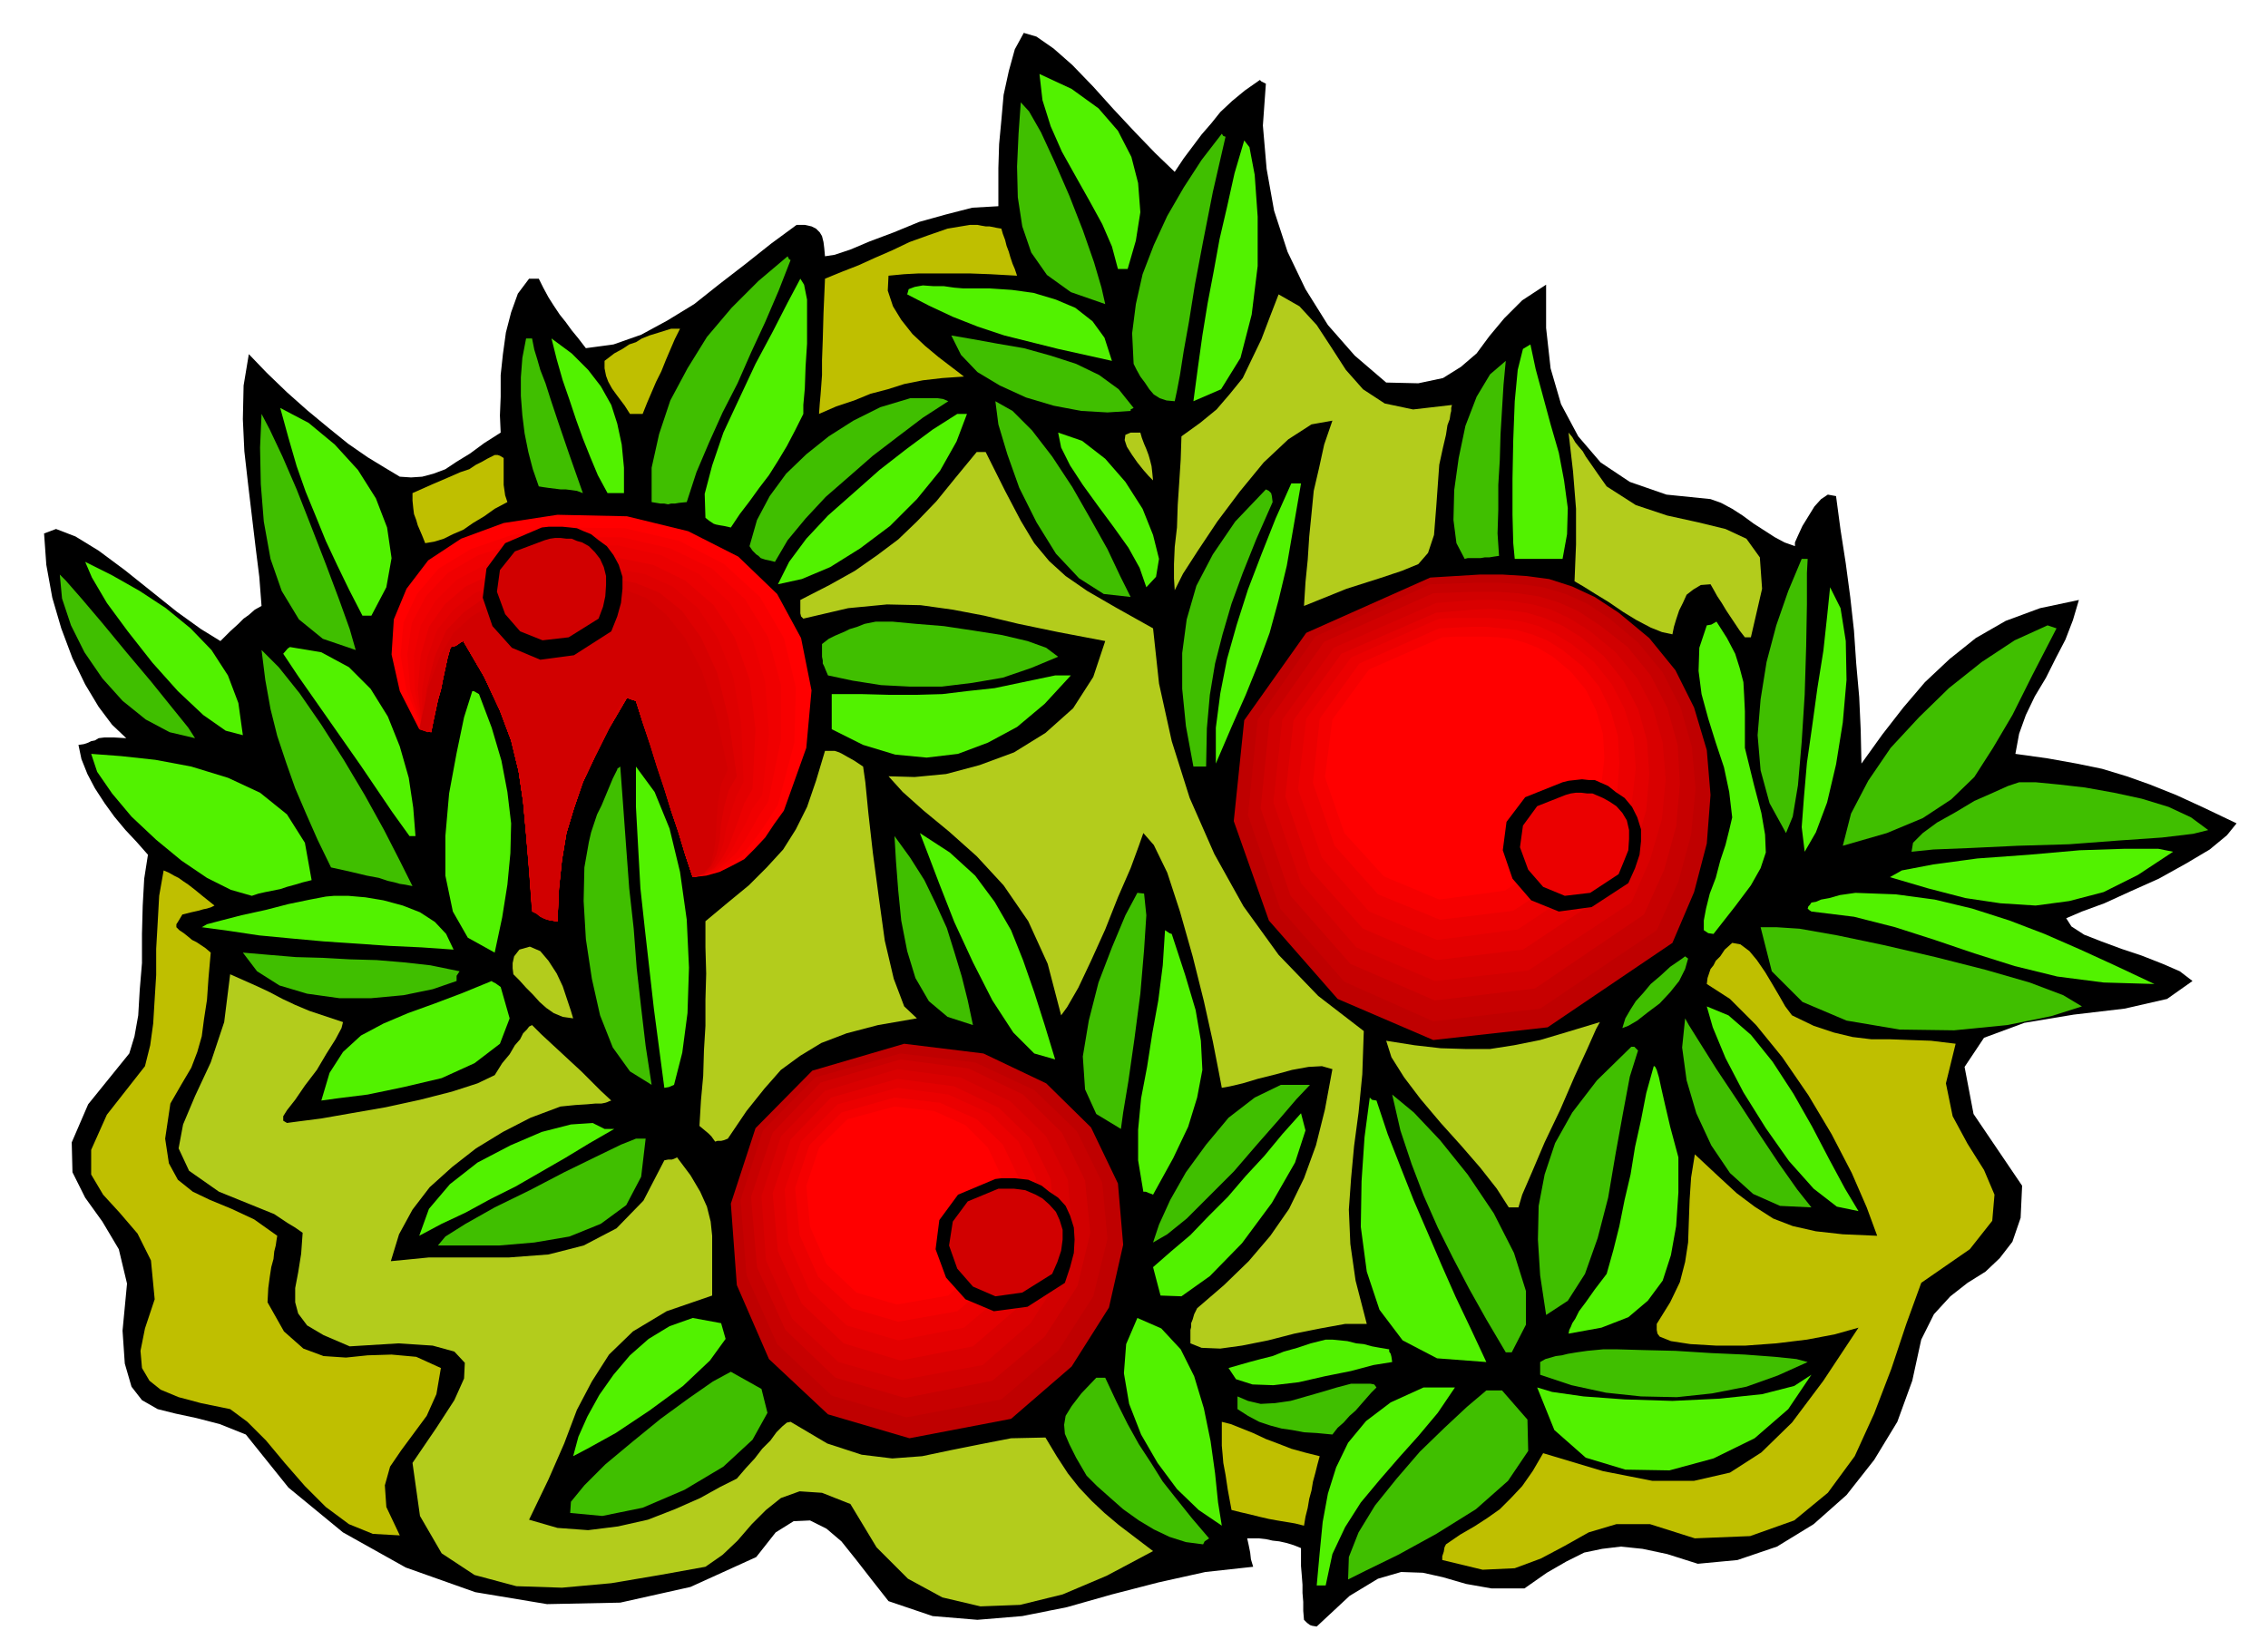
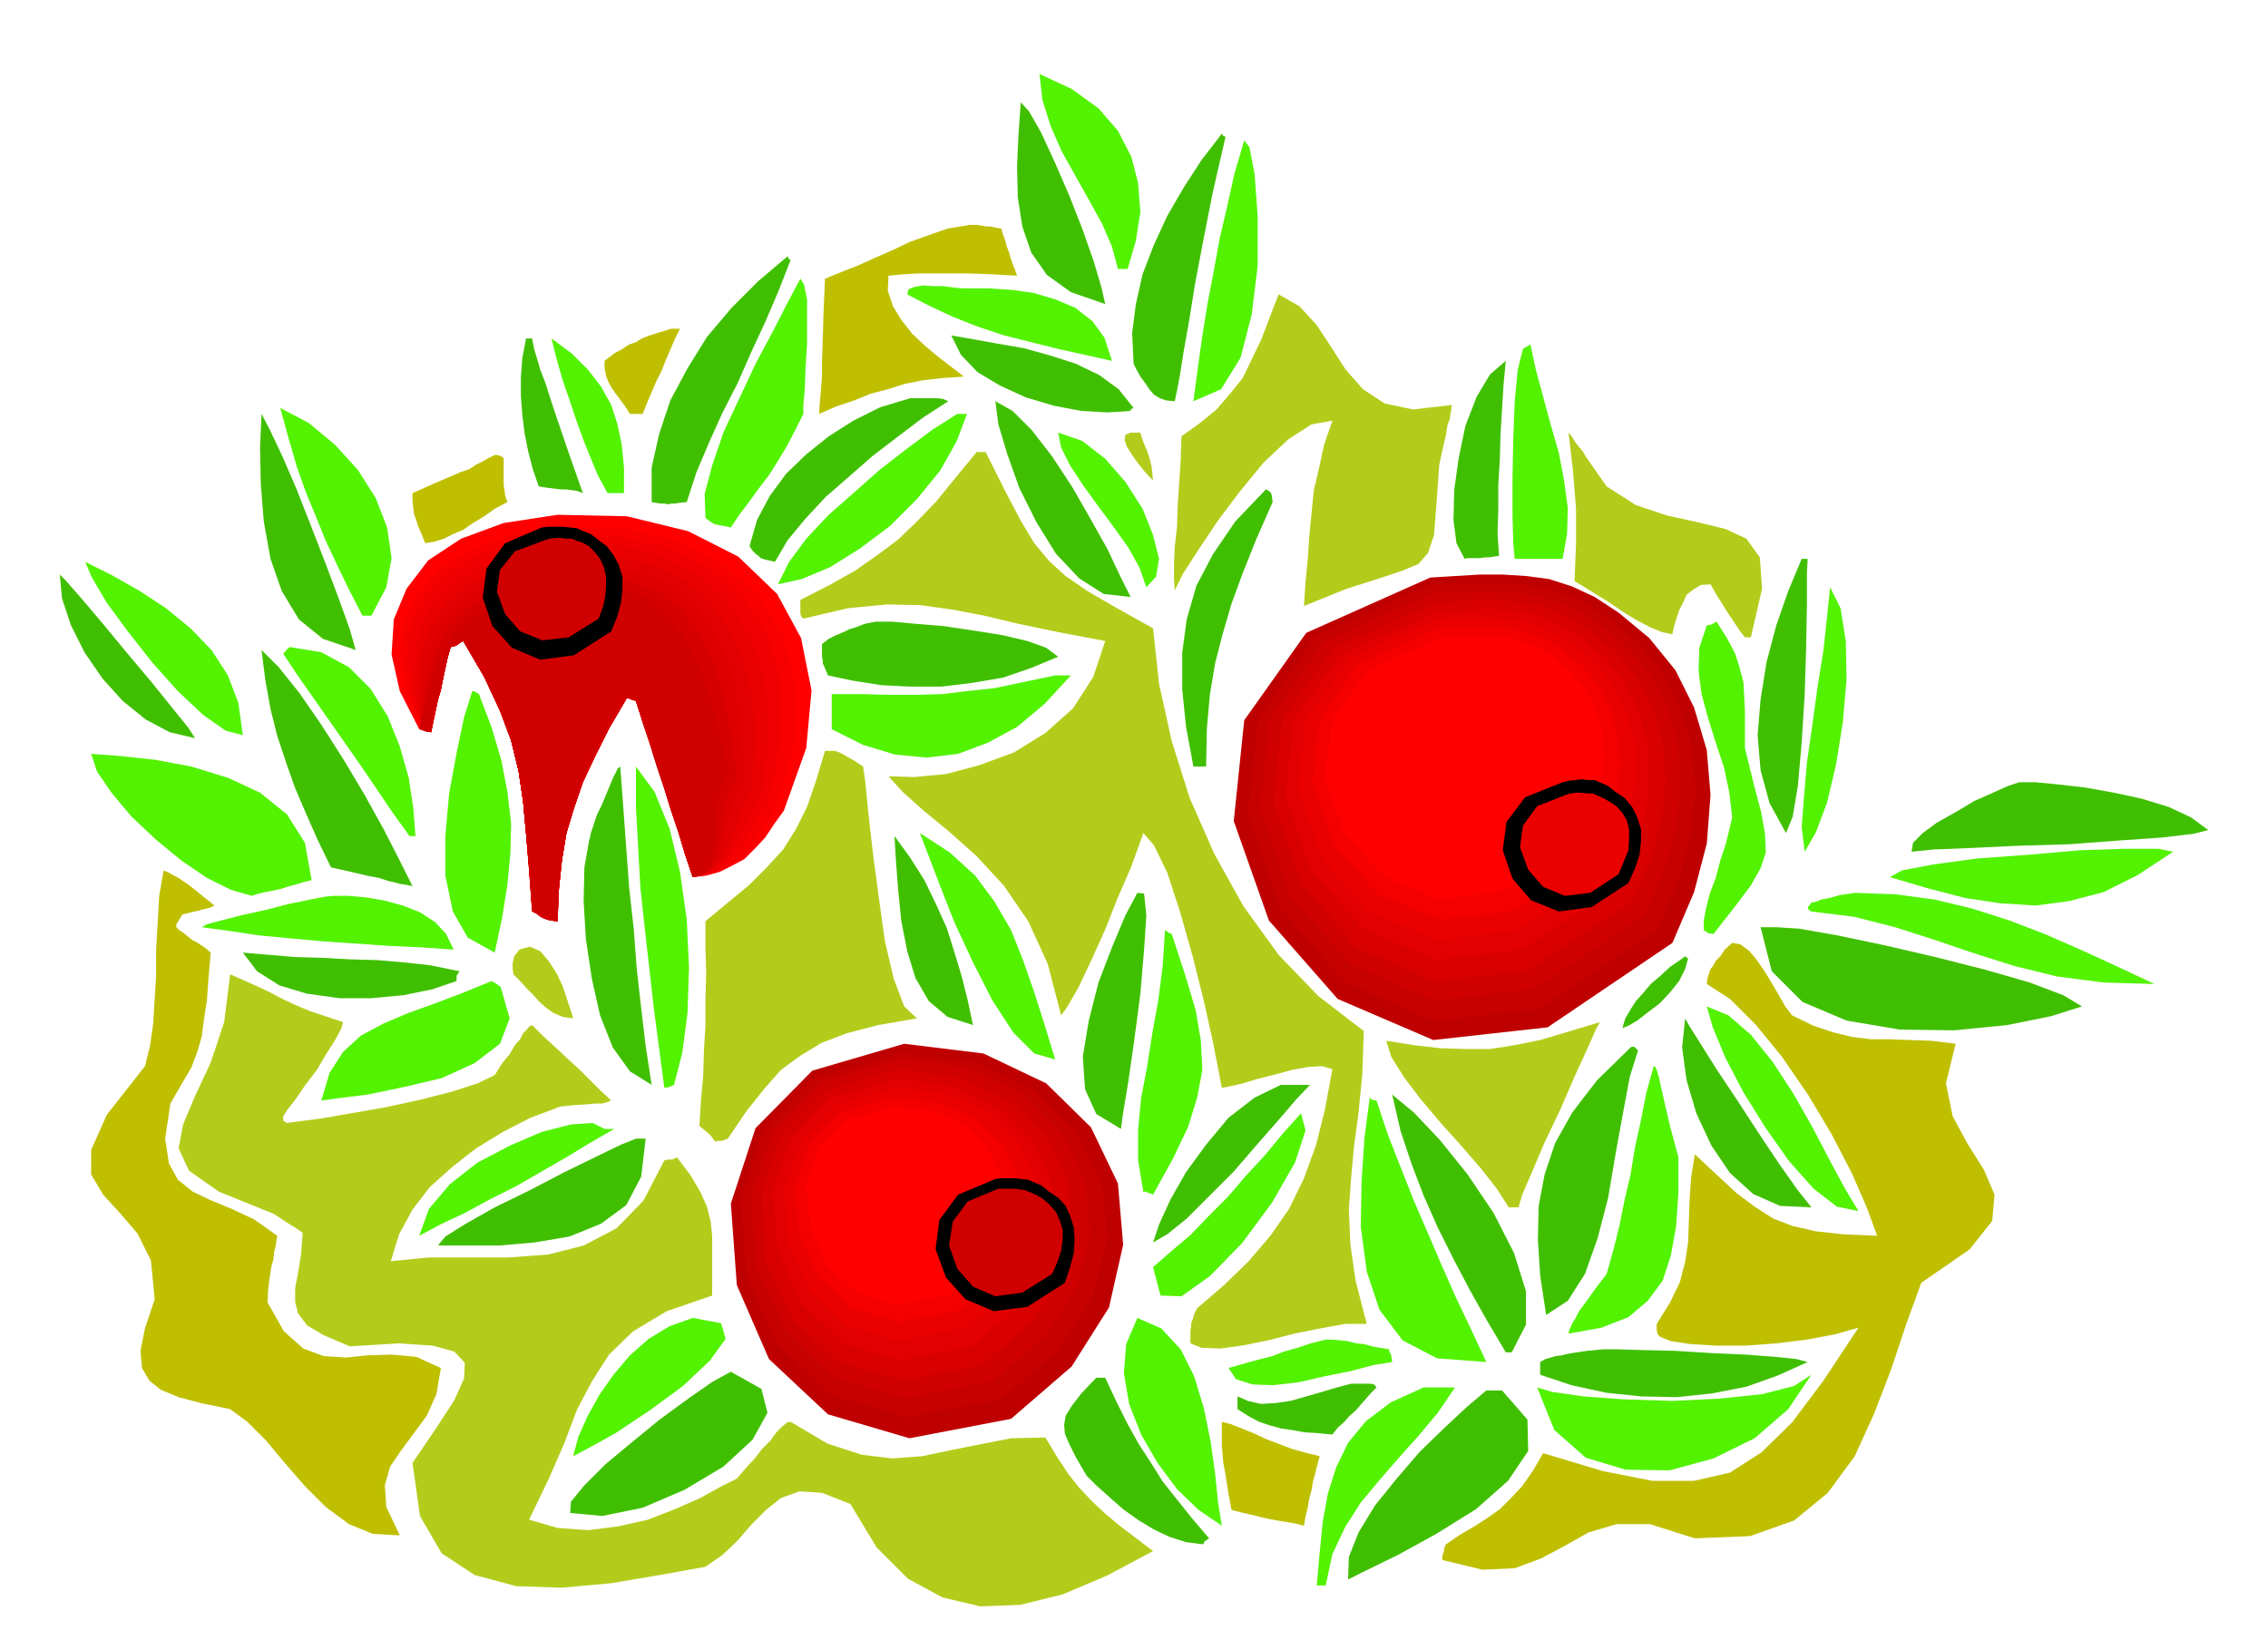
<svg xmlns="http://www.w3.org/2000/svg" width="490.455" height="354.693" fill-rule="evenodd" stroke-linecap="round" preserveAspectRatio="none" viewBox="0 0 3035 2195">
  <style>.brush1{fill:#000}.pen1{stroke:none}.brush2{fill:#52f200}.brush3{fill:#40bf00}.brush4{fill:#bfbf00}.brush5{fill:#b3cc1c}.brush6{fill:red}.brush9{fill:#eb0000}.brush10{fill:#e30000}.brush13{fill:#d10000}.brush14{fill:#bf0000}.brush15{fill:#c70000}.brush16{fill:#d90000}.brush17{fill:#f50000}</style>
-   <path d="m1370 44-12 22-8 29-7 32-3 34-3 32-1 32v51l-35 2-35 9-36 10-34 14-32 12-26 11-21 7-13 2-1-11-1-8-2-8-3-5-5-5-6-3-9-2h-11l-34 25-34 27-35 27-34 27-36 22-35 19-37 13-37 5-10-13-9-11-8-11-8-10-8-12-7-11-7-13-6-12h-13l-15 20-9 25-7 27-4 29-3 28v29l-1 25 1 23-22 14-19 14-18 11-15 10-16 6-15 4-15 1-15-1-20-12-23-14-26-18-26-21-29-24-27-24-27-26-24-25-7 42-1 45 2 43 5 44 5 42 5 42 5 40 3 39-9 5-8 7-7 5-7 7-11 10-13 13-26-16-32-23-35-28-35-28-35-26-31-19-26-10-16 6 3 42 8 44 12 41 15 40 17 35 18 30 18 24 19 18-17-1h-12l-8 1-5 3-5 1-4 2-6 2-7 1 4 19 8 20 10 19 13 20 13 18 15 18 15 16 15 17-5 32-2 36-1 38v39l-3 36-2 34-5 28-7 23-55 68-22 51 1 40 17 34 23 32 22 37 11 46-6 63 3 44 9 31 14 18 21 12 24 6 28 6 31 8 35 14 57 71 73 60 84 47 93 33 96 16 98-2 94-21 88-40 26-33 24-15 22-1 22 11 20 17 20 25 21 27 22 28 59 20 60 5 60-5 60-12 60-17 62-16 63-14 64-7-3-10-1-9-2-10-2-9h16l9 1 9 2 9 1 9 2 10 3 10 4v24l1 12 1 13v11l1 12v12l1 12 4 4 4 3 3 1 6 1 44-41 38-23 31-9 29 1 27 6 31 9 34 6h44l30-21 26-15 24-12 24-5 25-3 29 3 33 7 41 13 53-5 53-18 49-30 44-39 37-47 31-51 20-55 12-55 17-34 22-24 23-18 24-15 19-18 17-22 11-32 2-43-65-96-12-63 26-39 54-20 66-11 68-8 57-13 34-24-17-13-23-10-28-11-27-9-27-10-23-9-17-11-7-11 21-9 30-11 35-16 38-17 36-20 32-19 23-19 13-16-44-21-37-17-35-14-31-11-33-10-34-7-39-7-43-6 5-27 9-25 12-25 15-25 13-26 13-25 10-26 8-27-52 11-46 17-40 23-35 28-33 31-29 34-28 36-28 39-1-45-2-44-4-45-3-44-5-45-6-45-7-45-6-45-11-2-9 6-9 10-8 13-8 13-6 13-4 9v5l-14-5-13-7-14-9-14-9-15-11-14-9-15-8-14-5-59-6-49-17-39-26-30-35-23-43-14-48-6-54v-58l-32 21-24 24-20 24-17 23-21 18-24 15-33 7-43-1-42-36-36-41-30-48-24-50-18-55-10-56-5-58 4-56-6-3-2-2-20 14-17 14-16 15-12 15-13 15-12 16-12 16-12 18-26-25-27-28-29-31-27-30-28-29-25-22-23-16-17-5z" class="pen1 brush1" />
  <path d="m1391 99 4 35 11 35 15 34 19 34 18 32 17 31 13 30 8 30h13l11-38 6-38-3-39-9-35-18-35-26-30-36-26-43-20z" class="pen1 brush2" />
  <path d="m1366 137-3 42-2 44 1 41 6 39 12 35 21 30 32 23 46 16-5-22-10-34-15-43-18-46-20-46-18-39-16-28-11-12zm269 42-27 35-24 37-22 38-18 39-15 39-9 40-5 39 2 41 4 8 5 9 6 8 6 9 6 7 8 5 9 3 11 1 3-14 4-21 5-32 7-39 8-50 11-58 13-66 17-74-3-1-2-3z" class="pen1 brush3" />
  <path d="m1665 188-13 44-10 45-10 43-8 44-8 42-7 43-6 43-6 45 37-16 26-42 15-58 8-65v-66l-4-56-7-37-7-9z" class="pen1 brush2" />
  <path d="m1298 301-30 5-26 9-25 9-23 11-23 10-22 10-23 9-22 9-2 46-1 36-1 27v20l-1 14-1 13-1 11-1 14 23-10 24-8 22-9 23-6 22-7 25-5 26-3 29-2-17-13-17-13-18-15-17-16-15-19-11-18-7-21 1-20 21-2 19-1h69l27 1 36 2-3-9-3-7-3-9-2-7-3-8-2-8-3-8-2-7-6-1-5-1-5-1h-5l-6-1-5-1h-10z" class="pen1 brush4" />
  <path d="m1054 343-39 33-36 36-33 39-26 42-23 43-15 45-10 45v46l6 1 6 1h5l5 1 4-1h5l6-1 10-1 13-40 17-40 18-40 20-39 18-41 19-41 18-42 16-41-2-1-2-4z" class="pen1 brush3" />
  <path d="m1071 373-17 32-20 39-23 43-22 47-21 45-15 44-10 38 1 32 5 4 6 4 3 1 5 1 6 1 9 2 12-18 13-17 13-18 13-17 12-19 12-20 11-21 11-22v-12l2-22 1-29 2-31v-59l-4-20-5-8zm227 13h-9l-12-1-14-2h-14l-14-1-11 2-8 3-2 7 29 15 32 15 33 13 36 12 36 9 36 9 36 8 36 8-10-31-16-22-23-18-26-11-30-9-29-4-30-2h-26z" class="pen1 brush2" />
  <path d="m1711 394-12 31-11 29-13 27-12 25-17 21-18 21-22 18-25 18-1 31-2 31-2 30-1 30-3 26-1 23v19l1 16 11-22 20-31 26-39 30-40 32-39 33-31 31-20 28-5-11 32-7 32-7 30-3 31-3 30-2 31-3 30-2 32 57-23 44-14 30-10 22-9 13-15 8-24 3-38 4-56 5-23 4-17 2-13 3-8 1-7 1-4v-4l1-4-52 6-38-8-29-19-23-26-20-31-19-29-23-25-28-16z" class="pen1 brush5" />
  <path d="m898 440-16 5-13 4-10 4-8 5-9 3-9 6-11 6-13 10v10l2 10 3 8 5 9 5 7 6 8 6 8 7 11h17l6-15 6-14 6-14 7-14 6-15 6-14 6-14 7-14h-12z" class="pen1 brush4" />
  <path d="m704 453-5 26-2 26v25l2 26 3 24 5 25 6 23 8 23 6 1 7 1 8 1 8 1h7l8 1 7 1 8 3-19-54-14-41-10-30-7-22-7-18-4-14-4-13-3-15h-8z" class="pen1 brush3" />
  <path d="m738 453 7 28 8 28 9 26 9 27 9 25 10 25 10 24 13 24h22v-34l-3-31-6-28-8-25-14-25-17-22-22-22-27-20z" class="pen1 brush2" />
  <path d="m1273 449 13 26 22 23 30 18 35 16 37 11 37 7 35 2 31-2v-2l4-2-20-25-26-19-31-15-34-11-36-10-35-6-33-6-29-5z" class="pen1 brush3" />
  <path d="M2027 748h64l6-33 1-35-5-37-7-37-11-38-10-37-10-37-7-33-10 6-7 28-4 42-2 52-1 52v48l1 38 2 21z" class="pen1 brush2" />
  <path d="m1960 748 4-1h17l6-1h6l6-1 7-1-2-30 1-32v-33l2-33 1-35 2-33 2-33 3-32-21 18-18 30-15 39-9 43-6 43-1 40 4 31 11 21zm-742-215-40 12-36 18-33 21-30 24-27 26-22 30-17 32-10 35 4 6 5 5 3 2 3 3 3 1 3 1 5 1 8 2 17-29 24-29 27-29 31-27 32-28 34-26 33-25 34-22-7-3-7-1h-37zm114 4 4 31 12 40 16 45 23 46 26 42 31 33 33 21 36 4-14-28-17-36-23-41-24-42-27-41-27-35-26-26-23-13z" class="pen1 brush3" />
  <path d="m375 546 11 40 11 38 12 34 14 34 13 32 15 32 16 33 18 35h12l20-38 7-39-6-41-15-39-24-38-31-34-35-29-38-20zm906 8-33 21-35 26-36 28-35 31-34 30-29 31-23 31-15 30 32-7 38-16 40-25 40-30 36-36 31-38 22-39 14-37h-13z" class="pen1 brush2" />
  <path d="m350 554-2 45 1 49 4 50 9 50 15 43 23 38 32 26 44 15-8-28-14-39-18-48-19-49-20-51-19-44-17-36-11-21z" class="pen1 brush3" />
  <path d="m1513 579-7 3-1 7 3 9 7 11 7 10 8 10 7 8 6 6-1-10-1-9-2-8-2-7-3-8-3-7-3-8-2-7h-13z" class="pen1 brush5" />
  <path d="m1416 579 4 20 12 24 17 26 21 29 20 27 20 28 15 27 9 26 13-14 4-24-8-32-14-35-23-36-27-31-31-24-32-11z" class="pen1 brush2" />
  <path d="m2099 579 3 26 3 26 2 25 2 25v48l-1 24-1 25 12 7 16 10 18 11 19 13 18 11 19 10 15 6 14 3 2-10 3-10 4-12 5-10 5-11 9-7 10-6 13-1 4 7 5 9 6 9 6 10 6 9 6 9 6 9 7 9h8l15-65-3-42-18-25-28-13-37-9-41-9-42-14-39-25-12-17-9-13-7-10-4-7-6-7-4-5-4-7-5-6zm-792 26-28 34-26 32-26 27-25 24-28 21-30 21-34 19-39 20v18l1 4 3 3 60-14 52-5 45 1 43 6 42 8 46 11 53 11 63 12-16 48-27 42-37 33-42 26-46 17-45 12-42 4-35-1 19 21 28 25 34 28 37 33 36 39 33 48 26 57 18 69 8-11 15-26 17-36 19-42 17-43 17-39 11-30 6-17 14 16 18 37 17 52 17 60 15 60 12 54 8 41 4 21 11-2 17-4 20-6 24-6 22-6 22-4 18-1 14 4-10 54-12 48-16 44-20 41-25 36-29 34-33 32-36 31-4 8-2 7-2 5v5l-1 4v18l15 6 25 1 29-4 35-7 35-9 35-7 33-6h29l-15-58-7-49-2-46 3-42 4-43 6-45 5-51 2-58-61-47-53-55-47-65-39-70-33-75-24-76-17-77-8-74-50-28-38-22-29-20-22-20-20-24-18-30-21-40-26-52h-12z" class="pen1 brush5" />
  <path d="m662 609-10 5-7 4-8 4-9 6-12 4-16 7-21 9-27 12v10l1 10 1 8 3 8 2 7 3 7 3 7 4 10 12-2 13-4 12-6 14-6 13-9 15-9 14-10 17-9-3-9-1-7-1-7v-36l-5-3-3-1h-4z" class="pen1 brush4" />
-   <path d="m1728 647-21 47-19 48-18 47-15 47-13 46-9 46-6 46v48l21-49 19-43 17-42 15-41 12-44 11-46 9-52 10-58h-13z" class="pen1 brush2" />
  <path d="m1694 655-41 43-30 44-22 42-13 45-6 45v48l5 50 10 54h17l1-51 4-45 7-42 10-39 12-41 15-41 18-45 22-50-1-8-1-4-3-3-4-2z" class="pen1 brush3" />
  <path d="m746 689-72 11-57 21-44 29-29 38-17 41-3 47 11 49 26 51 6 2 6 2 4-15 4-14 4-14 4-14 3-15 4-14 3-14 4-14 3-1 3-2 4-3 7-2 28 48 21 45 15 40 10 41 6 41 4 44 4 48 4 55 6 3 5 4 4 2 5 2 5 1 9 1 1-43 4-38 6-36 9-33 11-35 15-35 19-38 24-41h5l4 2 3 1 4 1 9 29 10 30 9 29 10 30 9 29 10 29 9 30 10 30 18-2 18-5 16-8 17-9 14-14 14-15 12-18 13-18 30-84 7-77-14-70-32-59-52-50-67-34-82-20-93-2z" class="pen1 brush6" />
  <path d="m754 706-69 10-55 19-43 26-29 34-18 38-4 44 8 47 21 52h2l2 2 3 1 5 1 3-15 3-14 3-14 4-14 3-15 3-14 3-14 4-14 5-1 4-2 4-3 4-2 28 48 21 45 15 40 10 41 6 40 4 43 4 47 4 54 6 5 5 4 4 2 5 3 5 2 9 1 2-44 4-38 6-36 10-33 12-35 16-34 19-38 24-41 6 2 6 2 9 28 10 29 9 29 10 30 9 30 10 30 9 30 10 30 17-3 17-5 15-9 16-11 12-15 13-17 12-18 12-19 22-83 2-74-16-66-32-55-48-44-60-31-73-17-82-1z" class="pen1" style="fill:#f70000" />
  <path d="m759 719-66 8-53 16-41 24-29 31-19 36-6 42 4 47 16 53h2l2 2 3 1 5 1 3-15 3-14 3-14 4-14 3-15 3-14 3-14 4-14 5-1 4-2 4-3 4-2 28 48 21 45 15 40 10 41 6 40 4 43 4 47 4 54 6 5 5 4 4 2 5 3 5 2 9 1 2-44 4-38 6-36 10-33 12-35 16-34 19-38 24-41 6 2 6 2 9 28 10 29 9 29 10 30 9 30 10 30 9 30 10 30 17-3 15-6 13-11 13-12 11-16 10-17 10-18 12-18 17-83v-73l-17-64-31-51-44-41-56-27-65-15h-73z" class="pen1" style="fill:#f00000" />
  <path d="m763 731-62 9-50 15-40 21-28 28-20 33-9 40 1 46 10 53h2l2 2 3 1 5 1 3-15 3-14 3-14 4-14 3-15 3-14 3-14 4-14 5-1 4-2 4-3 4-2 28 48 21 45 15 40 10 41 6 40 4 43 4 47 4 54 6 5 5 4 4 2 5 3 5 2 9 1 2-44 4-38 6-36 10-33 12-35 16-34 19-38 24-41 6 2 6 2 9 28 10 29 9 29 10 30 9 30 10 30 9 30 10 30 16-3 14-8 12-11 10-14 9-18 10-18 9-20 13-18 9-81-5-70-18-60-30-47-41-38-50-25-58-13-64 1z" class="pen1 brush9" />
  <path d="m771 748-61 6-48 13-39 18-28 24-21 30-11 38-4 45 6 54h2l2 2 3 1 5 1 3-15 3-14 3-14 4-14 3-15 3-14 3-14 4-14 5-1 4-2 4-3 4-2 28 48 21 45 15 40 10 41 6 40 4 43 4 47 4 54 6 5 5 4 4 2 5 3 5 2 9 1 2-44 4-38 6-36 10-33 12-35 16-34 19-38 24-41 6 2 6 2 9 28 10 29 9 29 10 30 9 30 10 30 9 30 10 30 16-4 13-8 10-13 9-16 7-19 7-19 7-20 11-19 4-80-8-67-20-56-28-43-38-33-43-21-50-10-53 2z" class="pen1 brush10" />
  <path d="m776 765-58 4-46 10-37 15-28 22-22 27-13 36-7 44v53h2l2 2 3 1 5 1 3-15 3-14 3-14 4-14 3-15 3-14 3-14 4-14 5-1 4-2 4-3 4-2 28 48 21 45 15 40 10 41 6 40 4 43 4 47 4 54 6 5 5 4 4 2 5 3 5 2 9 1 2-44 4-38 6-36 10-33 12-35 16-34 19-38 24-41 6 2 6 2 9 28 10 29 9 29 10 30 9 30 10 30 9 30 10 30 15-4 12-9 8-15 6-17 4-21 6-20 7-22 10-19-3-78-11-64-21-52-26-39-34-29-38-17-42-7-44 4z" class="pen1" style="fill:#de0000" />
  <path d="m780 778-53 4-44 7-36 12-27 19-23 24-15 34-11 43-6 55h2l2 2 3 1 5 1 3-15 3-14 3-14 4-14 3-15 3-14 3-14 4-14 5-1 4-2 4-3 4-2 28 48 21 45 15 40 10 41 6 40 4 43 4 47 4 54 6 5 5 4 4 2 5 3 5 2 9 1 2-44 4-38 6-36 10-33 12-35 16-34 19-38 24-41 6 2 6 2 9 28 10 29 9 29 10 30 9 30 10 30 9 30 10 30 15-5 10-10 7-16 4-18 2-23 4-22 6-22 11-19-11-77-15-61-22-48-25-35-31-25-32-13-35-6-35 4z" class="pen1" style="fill:#d60000" />
  <path d="m788 794-52 1-42 5-35 9-28 16-24 22-18 31-16 42-12 56 6 2 6 2 4-15 4-14 4-14 4-14 3-15 4-14 3-14 4-14 3-1 3-2 4-3 7-2 28 48 21 45 15 40 10 41 6 41 4 44 4 48 4 55 6 3 5 4 4 2 5 2 5 1 9 1 1-43 4-38 6-36 9-33 11-35 15-35 19-38 24-41h5l4 2 3 1 4 1 9 29 10 30 9 29 10 30 9 29 10 29 9 30 10 30 14-5 10-11 4-17 3-20 1-24 2-24 4-23 9-20-16-75-19-58-23-44-25-31-27-22-26-10-27-2-23 6z" class="pen1 brush13" />
  <path d="m2411 748-18 43-16 46-13 49-8 50-4 48 4 47 12 44 22 40 9-22 7-42 5-58 4-63 2-65 1-56v-42l1-19h-8z" class="pen1 brush3" />
  <path d="m114 752 9 21 20 34 28 38 33 42 34 38 34 32 30 21 23 6-6-43-14-37-22-34-28-29-33-27-35-23-37-21-36-18z" class="pen1 brush2" />
  <path d="m80 769 3 32 12 36 18 36 24 35 27 30 31 25 32 17 34 8-9-14-21-26-29-36-32-38-33-40-28-33-21-24-8-8z" class="pen1 brush3" />
  <path d="m2449 786-4 39-5 46-8 50-7 51-7 49-4 46-3 40 4 33 15-26 15-40 12-51 9-56 5-57-1-52-7-44-14-28z" class="pen1 brush2" />
  <path d="m1914 773-166 74-83 117-14 135 47 133 92 105 128 55 153-17 167-113 29-68 17-65 5-65-5-60-17-57-25-50-35-43-41-34-32-21-30-14-31-10-30-4-32-2h-31l-33 2-33 2z" class="pen1 brush14" />
  <path d="m1914 782-154 70-77 111-13 128 43 125 86 98 119 53 143-17 156-105 29-65 17-63 6-61-5-56-15-53-24-47-33-40-38-32-30-20-29-13-30-9-28-4-30-2h-30l-31 1-32 1z" class="pen1 brush15" />
  <path d="m1918 794-146 65-73 104-12 119 40 117 80 91 113 49 134-16 146-99 27-60 16-58 5-57-3-52-14-50-22-43-31-38-37-29-29-19-27-12-27-8-27-4-28-2h-28l-28 1-29 1z" class="pen1 brush13" />
  <path d="m1922 807-137 60-69 96-12 111 37 108 74 86 105 45 125-14 138-91 25-57 16-55 5-53-4-49-13-46-21-40-29-35-34-28-27-17-25-12-25-7-25-4-26-2h-25l-26 2-27 2z" class="pen1 brush16" />
  <path d="m1922 820-127 55-64 89-11 102 34 99 70 78 98 42 116-14 128-85 23-53 14-49 4-48-3-45-12-42-19-37-26-33-31-26-26-16-24-10-23-7-23-3-24-2-24 1-25 2-25 2z" class="pen1 brush10" />
  <path d="m1926 828-118 52-60 82-11 94 32 92 63 72 91 38 108-14 119-79 21-48 13-45 5-44-3-40-12-39-17-33-24-30-30-24-23-14-21-10-22-6-21-3-23-2h-45l-22 1z" class="pen1 brush9" />
  <path d="m1926 841-107 47-53 74-9 86 29 84 58 65 83 34 98-12 108-71 18-45 13-41 3-40-2-37-10-35-15-31-22-27-27-22-21-13-20-8-21-6-19-2-21-2h-21l-21 1-21 1z" class="pen1 brush17" />
  <path d="m1930 853-98 43-49 67-10 77 26 75 53 58 74 31 88-12 98-65 18-40 13-37 4-36-2-32-9-31-14-28-20-24-24-20-20-12-18-7-18-5-17-2-19-1h-37l-19 1z" class="pen1 brush6" />
  <path d="m2091 1047-50 20-25 33-5 38 13 38 25 29 37 15 44-6 49-32 9-20 6-18 2-18v-16l-5-16-7-14-10-12-12-8-10-8-9-4-9-4h-8l-9-1-9 1-9 1-8 2z" class="pen1 brush1" />
  <path d="m2095 1064-38 15-19 26-4 29 11 30 20 23 29 12 34-4 38-25 7-17 6-15 1-15v-12l-3-13-6-10-8-9-9-6-9-5-7-3-7-3h-7l-8-1h-7l-7 1-7 2z" class="pen1 brush9" />
  <path d="m1172 832-15 3-10 4-10 3-6 3-7 3-7 3-8 4-9 7v17l1 5v4l2 4 2 5 3 7 33 7 38 6 39 2h42l41-5 41-7 38-13 36-15-16-12-25-9-34-8-38-6-40-6-37-3-32-3h-22z" class="pen1 brush3" />
  <path d="m2284 837-10 30-1 31 4 31 9 33 10 32 11 33 7 33 4 34-4 17-5 20-7 21-6 23-8 21-5 20-3 16v13l6 4 7 1 29-37 21-28 13-23 7-21-1-24-5-29-10-38-12-49v-49l-1-21-1-18-5-19-6-19-11-21-14-22-7 4-6 1z" class="pen1 brush2" />
-   <path d="m2740 837-44 20-44 29-44 35-40 39-38 41-30 44-23 44-11 43 59-17 48-20 38-25 31-30 25-39 26-44 27-54 32-62-6-2-6-2z" class="pen1 brush3" />
  <path d="m388 866-3 2-6 7 20 30 21 30 21 30 21 30 21 30 21 31 21 31 23 32h8l-3-38-6-40-12-42-16-40-23-37-29-29-37-20-42-7z" class="pen1 brush2" />
  <path d="m350 870 5 40 7 39 9 36 12 36 12 34 15 35 15 34 18 37 27 6 21 5 16 3 12 4 9 2 7 2 7 1 10 2-17-34-21-41-26-47-28-47-30-47-29-42-28-35-23-23z" class="pen1 brush3" />
  <path d="m1412 904-43 9-38 8-37 4-33 4-35 1h-35l-38-1h-40v47l42 21 43 13 42 4 42-5 40-15 39-21 37-31 35-38h-21zm-780 21-11 35-10 48-10 54-5 57v53l10 48 20 35 36 20 10-47 7-44 4-42 1-40-5-42-8-42-13-44-17-45-7-4h-2z" class="pen1 brush2" />
  <path d="m1104 1005-12 40-12 35-15 30-17 27-22 24-24 24-28 23-30 25v35l1 35-1 35v35l-2 33-1 34-3 33-2 34 6 5 6 5 4 4 5 7 3-1h5l4-1 5-2 25-37 24-30 22-25 26-19 28-17 34-13 42-11 52-9-17-16-14-37-12-51-8-58-8-60-6-53-4-41-3-21-12-8-9-5-7-4-4-2-6-2h-13z" class="pen1 brush5" />
  <path d="m122 1009 8 24 20 29 26 31 33 31 34 28 34 23 32 16 28 8 9-3 9-2 10-2 10-2 9-3 11-3 10-3 12-3-9-50-24-38-36-29-43-20-49-15-48-9-46-5-40-3z" class="pen1 brush2" />
  <path d="m826 1030-6 12-5 12-5 12-5 12-6 12-4 12-4 12-3 13-6 34-1 45 3 51 8 53 11 49 17 43 23 32 29 18-8-52-6-51-6-53-4-53-6-54-4-54-4-55-4-54-4 3v1z" class="pen1 brush3" />
  <path d="M851 1026v54l3 55 3 54 6 55 6 53 6 53 7 53 7 53 6-1 7-3 11-43 7-53 2-61-3-64-9-64-14-58-20-49-25-34z" class="pen1 brush2" />
  <path d="m2702 1047-15 5-20 9-25 11-25 15-25 14-19 14-13 13-2 12 29-3 50-2 63-3 69-2 66-5 58-4 42-5 20-5-23-17-30-14-36-11-37-8-39-7-35-4-31-3h-22z" class="pen1 brush3" />
  <path d="m1231 1115 10 26 16 42 20 51 25 54 26 51 28 43 28 28 28 8-14-46-14-44-15-43-16-40-22-38-26-35-34-31-40-26z" class="pen1 brush2" />
  <path d="m1197 1119 2 34 3 39 4 40 8 41 11 36 18 31 25 21 34 11-7-33-8-32-10-33-10-32-15-33-15-31-19-30-21-29z" class="pen1 brush3" />
  <path d="m2529 1174 51 15 50 13 47 7 47 3 45-6 46-12 46-23 47-31-20-4h-44l-61 2-68 6-69 5-59 8-42 8-16 9z" class="pen1 brush2" />
  <path d="m219 1165-6 34-2 36-2 35v35l-2 32-2 33-4 29-7 28-51 65-21 47v33l16 27 22 24 24 28 18 36 5 52-13 39-6 30 2 23 10 17 15 12 24 10 30 8 39 8 23 17 25 25 25 30 27 31 28 28 31 23 32 13 36 2-18-38-2-29 7-25 15-22 17-23 17-23 13-29 6-35-33-15-33-3-32 1-29 3-30-2-27-10-26-23-22-39 1-19 2-15 2-13 3-11 1-10 2-8 1-7 1-6-31-22-30-14-29-12-23-11-20-16-12-22-5-33 7-47 15-26 13-22 8-21 6-21 3-23 4-26 2-29 3-34-7-6-6-4-6-4-6-3-6-5-5-4-6-4-4-4v-4l2-3 3-5 3-5 12-3 9-2 7-2 5-1 6-2 4-2-15-12-11-9-9-7-6-4-7-5-6-3-7-4-7-3z" class="pen1 brush4" />
  <path d="m447 1199-11 1-21 4-29 6-31 8-32 7-27 7-19 5-7 4 37 5 40 6 42 4 44 4 44 3 44 3 43 2 43 3-10-21-15-16-20-13-23-9-26-7-24-4-23-2h-19z" class="pen1 brush2" />
  <path d="m1522 1195-16 30-18 43-18 47-13 51-8 48 3 44 15 33 33 20 3-22 7-42 8-56 8-61 5-59 3-46-3-29-9-1z" class="pen1 brush3" />
  <path d="m2483 1195-21 3-14 4-11 2-7 3-6 1-2 3-2 2-1 3 2 2 3 2 57 7 55 14 53 17 53 18 54 17 57 14 62 8 68 2-51-24-48-22-48-21-47-18-50-16-50-12-52-7-54-2z" class="pen1 brush2" />
  <path d="M2377 1241h-21l15 59 41 41 59 25 71 12 73 1 71-7 59-12 41-13-25-15-45-17-59-17-67-17-69-16-62-13-51-9-31-2z" class="pen1 brush3" />
  <path d="m1559 1245-3 47-6 47-8 44-7 45-8 42-4 42v41l7 42h3l5 2 3 1 2 1 27-49 20-42 12-39 7-37-2-39-7-41-14-47-18-55-3-1-6-4z" class="pen1 brush2" />
  <path d="m2318 1262-10 9-6 9-6 6-3 6-4 5-2 6-2 6-1 8 31 20 35 35 35 43 35 51 31 52 27 52 20 46 14 38-46-2-36-4-31-7-26-10-25-16-24-18-26-24-30-28-5 31-2 30-1 28-1 29-4 26-7 27-13 27-18 29v8l1 5 3 4 15 6 26 4 34 2h40l41-3 41-5 37-7 32-9-47 71-42 56-41 40-42 27-48 11h-56l-66-13-80-24-14 24-14 20-15 16-15 15-17 12-17 11-19 11-19 13-2 4-1 6-2 6v5l54 13 43-2 35-13 32-17 32-18 37-11h45l60 19 74-3 59-21 45-37 36-49 26-57 23-60 20-60 20-55 65-45 30-38 3-35-14-33-22-35-20-37-9-44 13-53-33-4-29-1-27-1h-24l-25-3-25-6-27-9-29-14-9-12-8-14-10-17-9-15-11-16-10-12-12-9-11-2z" class="pen1 brush4" />
  <path d="m695 1271-7 9-2 9v7l1 8 8 8 9 10 9 9 9 10 9 8 10 7 12 5 14 2-3-10-5-15-6-18-8-17-11-17-11-13-14-6-14 4z" class="pen1 brush5" />
  <path d="m325 1275 19 25 30 19 37 11 43 6h43l43-4 39-8 32-11v-7l4-6-39-8-36-4-36-3-36-1-36-2-36-1-36-3-35-3zm1926 8-16 11-13 12-13 11-10 12-10 11-7 11-7 12-4 13 8-3 12-7 14-11 16-12 14-15 12-15 8-16 4-14-4-3-4 3z" class="pen1 brush3" />
  <path d="m308 1304-8 64-18 54-21 45-16 38-6 32 14 30 40 28 74 30 9 6 9 6 10 6 10 7-2 28-4 25-4 21v19l4 15 12 16 22 13 35 15 65-4 46 3 29 8 14 15-1 21-13 29-24 37-32 47 10 71 29 50 44 29 56 15 61 2 66-6 65-11 61-11 23-16 20-19 19-22 19-19 20-16 25-9 30 2 38 15 35 58 42 42 46 25 51 12 53-2 57-14 59-25 62-33-25-19-21-16-19-16-17-16-17-18-15-19-15-23-15-25-46 1-41 8-40 8-38 8-40 3-41-5-46-15-49-29-5 1-6 5-8 8-8 11-11 11-10 13-12 13-12 14-22 11-27 15-34 15-36 14-40 9-40 5-41-3-38-11 26-54 21-48 17-45 20-38 23-36 32-31 45-27 61-21v-80l-2-19-5-20-9-20-13-22-18-24-4 2-3 1h-5l-5 1-28 54-36 37-44 23-47 12-53 4H574l-51 5 11-36 18-33 23-30 30-27 32-25 36-22 37-19 40-15 20-2 16-1 11-1h8l5-1 3-1 2-1 3-1-14-13-13-13-13-13-13-12-14-13-13-12-14-13-12-12-4 2-3 4-5 5-4 8-7 8-7 12-10 12-10 16-23 11-34 11-43 11-46 10-46 8-40 7-31 4-15 2-5-3v-6l5-8 11-14 13-19 16-21 13-22 12-19 8-15 2-8-24-8-21-7-19-8-17-8-17-9-17-8-18-8-18-8z" class="pen1 brush5" />
  <path d="m658 1313-39 16-37 14-36 13-33 14-30 16-24 22-18 28-11 37 22-3 40-5 48-10 51-12 44-20 34-26 13-34-12-42-7-5-4-2-1-1zm1626 34 8 28 17 41 24 46 30 48 31 44 33 37 31 24 29 6-18-30-21-39-23-44-25-44-28-43-29-36-30-26-29-12z" class="pen1 brush2" />
  <path d="m2255 1363-4 39 6 44 13 44 20 43 25 37 31 28 36 16 42 2-19-24-24-34-28-42-28-43-28-42-22-35-15-24-5-9z" class="pen1 brush3" />
  <path d="m2141 1368-43 13-37 11-35 7-32 5h-33l-33-1-35-4-38-6 7 22 17 27 22 29 27 32 27 30 26 30 22 28 16 25h13l5-17 13-30 17-40 21-44 19-44 17-37 12-27 5-9z" class="pen1 brush5" />
  <path d="m2183 1401-46 45-33 43-23 41-14 42-8 42-1 45 3 48 8 53 29-19 23-36 17-48 14-54 10-59 10-55 9-48 11-35-5-5h-4z" class="pen1 brush3" />
  <path d="m1210 1397-123 36-76 77-33 101 8 109 43 99 79 74 109 32 136-26 81-70 50-79 19-84-7-82-36-75-60-59-84-40-106-13z" class="pen1 brush14" />
  <path d="m1205 1410-114 32-70 71-30 93 8 101 41 92 73 69 100 29 127-24 76-65 47-73 19-77-7-75-34-69-57-55-79-37-100-12z" class="pen1 brush15" />
  <path d="m1205 1418-107 31-64 67-29 86 8 94 38 84 67 64 93 27 117-23 70-59 44-68 17-71-7-70-31-64-52-51-73-35-91-12z" class="pen1 brush13" />
  <path d="m1201 1431-97 29-59 61-26 80 6 86 35 78 62 58 85 24 108-20 64-56 40-62 15-66-5-64-29-58-48-47-67-32-84-11z" class="pen1 brush16" />
  <path d="m1201 1444-89 25-54 56-24 72 7 78 32 70 56 53 76 23 97-19 58-50 37-56 14-61-5-57-26-53-43-42-60-29-76-10z" class="pen1 brush10" />
  <path d="m1201 1456-80 22-49 50-22 64 5 71 28 64 50 47 69 20 88-17 53-45 34-51 13-54-4-51-23-48-39-38-55-25-68-9z" class="pen1 brush9" />
  <path d="m1197 1469-71 20-43 44-19 57 6 63 25 56 45 42 62 18 79-14 47-40 29-45 11-48-5-46-21-44-35-34-49-22-61-7z" class="pen1 brush17" />
  <path d="m1197 1481-63 17-38 38-17 51 5 55 22 50 40 38 54 16 69-12 40-36 25-40 10-43-4-41-18-38-30-30-42-19-53-6z" class="pen1 brush6" />
  <path d="m2213 1427-10 36-7 36-8 36-6 37-8 34-7 35-8 32-9 32-16 21-12 17-9 12-5 10-4 6-2 5-2 4-1 5 44-8 36-14 26-22 20-27 11-34 7-39 3-45v-47l-11-41-7-30-5-22-3-14-3-10-2-4-1-1h-1z" class="pen1 brush2" />
  <path d="m1543 1663 19-11 26-21 30-30 33-33 31-36 29-33 24-28 18-19h-39l-35 17-35 27-30 36-27 37-21 37-15 33-8 24zm320-198 11 48 15 45 16 42 19 43 20 40 22 42 23 41 26 44h8l19-37v-45l-16-51-27-53-35-52-37-46-35-37-29-24z" class="pen1 brush3" />
  <path d="m1833 1469-7 53-4 59-1 61 8 60 17 51 31 41 46 24 66 5-21-45-20-42-19-43-18-42-19-44-17-43-18-46-15-45-6-1-3-3zm-92 21-25 28-24 29-25 27-24 28-26 26-24 25-26 22-24 21 10 38 28 1 38-27 43-44 40-54 31-54 14-43-6-23zm-932 21-16-8-29 2-39 10-42 18-44 23-37 29-28 33-13 36 30-16 32-15 33-18 34-17 33-19 33-19 33-20 33-19h-13z" class="pen1 brush2" />
  <path d="m851 1524-20 8-33 16-43 21-46 24-47 23-39 22-27 17-10 12h82l47-4 47-8 42-17 34-25 20-38 6-51h-13z" class="pen1 brush3" />
  <path d="m927 1764-31 11-28 17-25 22-22 26-19 27-16 29-12 27-7 26 19-10 38-21 45-30 45-33 36-34 21-29-6-21-38-7zm595 0-15 35-3 39 7 41 16 41 22 38 26 35 29 28 31 21-5-31-4-39-6-43-9-44-13-43-18-36-26-28-32-14zm252 29-20 5-18 6-18 5-15 6-16 4-15 4-14 4-14 4 10 15 22 7 28 1 34-4 35-8 35-7 30-8 25-4-1-7-1-4-2-3v-3l-12-2-11-2-11-3-10-1-12-3-10-1-10-1h-9z" class="pen1 brush2" />
  <path d="m2145 1806-21 2-14 2-12 2-8 2-8 1-7 2-7 2-7 4v17l42 14 46 10 47 5 48 1 47-5 46-9 42-15 40-18-15-4-29-3-40-3-45-2-48-3-42-1-35-1h-20zm-1167 30-24 13-33 23-37 27-38 31-36 30-28 28-18 22-1 15 43 4 54-11 56-24 52-31 39-36 20-36-8-32-41-23z" class="pen1 brush3" />
  <path d="m2057 1857 23 57 42 37 53 16 59 1 59-16 55-27 45-39 31-46-23 15-43 11-57 6-63 3-64-2-55-4-42-6-20-6z" class="pen1 brush2" />
  <path d="m1467 1844-20 21-13 17-8 13-2 12 1 12 6 14 9 18 14 24 14 14 18 16 17 15 21 15 20 12 21 10 22 7 23 3 2-4 6-4-23-27-20-25-19-24-15-24-17-26-15-27-15-30-15-32h-12zm341 8-19 5-20 6-21 6-21 6-21 3-19 1-17-4-14-6v17l14 9 15 8 15 5 15 4 14 2 16 3 17 1 21 2 7-9 8-7 8-9 8-7 7-8 7-8 7-8 7-7-3-4-5-1h-26z" class="pen1 brush3" />
  <path d="m1905 1857-44 20-33 25-24 29-16 33-11 35-7 38-4 41-4 44h12l9-42 17-36 21-33 25-30 26-30 26-29 26-31 23-34h-42z" class="pen1 brush2" />
  <path d="m1989 1861-26 22-30 28-33 32-31 36-29 36-22 36-13 33-1 30 24-12 43-21 51-28 53-33 43-38 27-40-1-42-34-39h-21z" class="pen1 brush3" />
  <path d="M1635 1903v32l1 11 1 12 3 16 3 20 5 27 12 3 13 3 12 3 13 3 11 2 12 2 12 2 12 3 2-12 3-12 2-12 3-11 2-12 3-11 3-12 3-11-20-5-18-5-18-7-16-6-17-8-15-6-15-6-12-3z" class="pen1 brush4" />
  <path d="m1332 1578-50 21-25 34-5 39 14 38 26 29 38 16 45-6 50-32 7-21 5-19 1-18-1-16-5-16-6-13-10-11-12-8-10-8-9-4-9-4-9-1-9-1h-18l-8 1z" class="pen1 brush1" />
  <path d="m1336 1591-41 17-20 27-5 32 11 31 21 24 30 13 36-5 40-25 7-16 5-15 2-15v-13l-4-13-5-11-9-10-9-8-9-5-7-3-7-3-7-1-8-1h-21z" class="pen1 brush13" />
  <path d="m725 706-49 21-25 34-5 39 13 38 26 29 38 16 45-6 50-32 8-20 5-18 2-19v-16l-5-16-7-13-9-12-11-8-10-8-10-4-9-4-9-1-10-1h-19l-9 1z" class="pen1 brush1" />
  <path d="m729 723-40 15-20 25-4 29 11 30 20 23 30 12 35-4 40-25 6-16 3-14 1-15v-12l-3-12-5-11-7-9-8-8-9-5-7-2-7-3h-7l-8-1h-7l-7 1-7 2z" class="pen1 brush13" />
</svg>